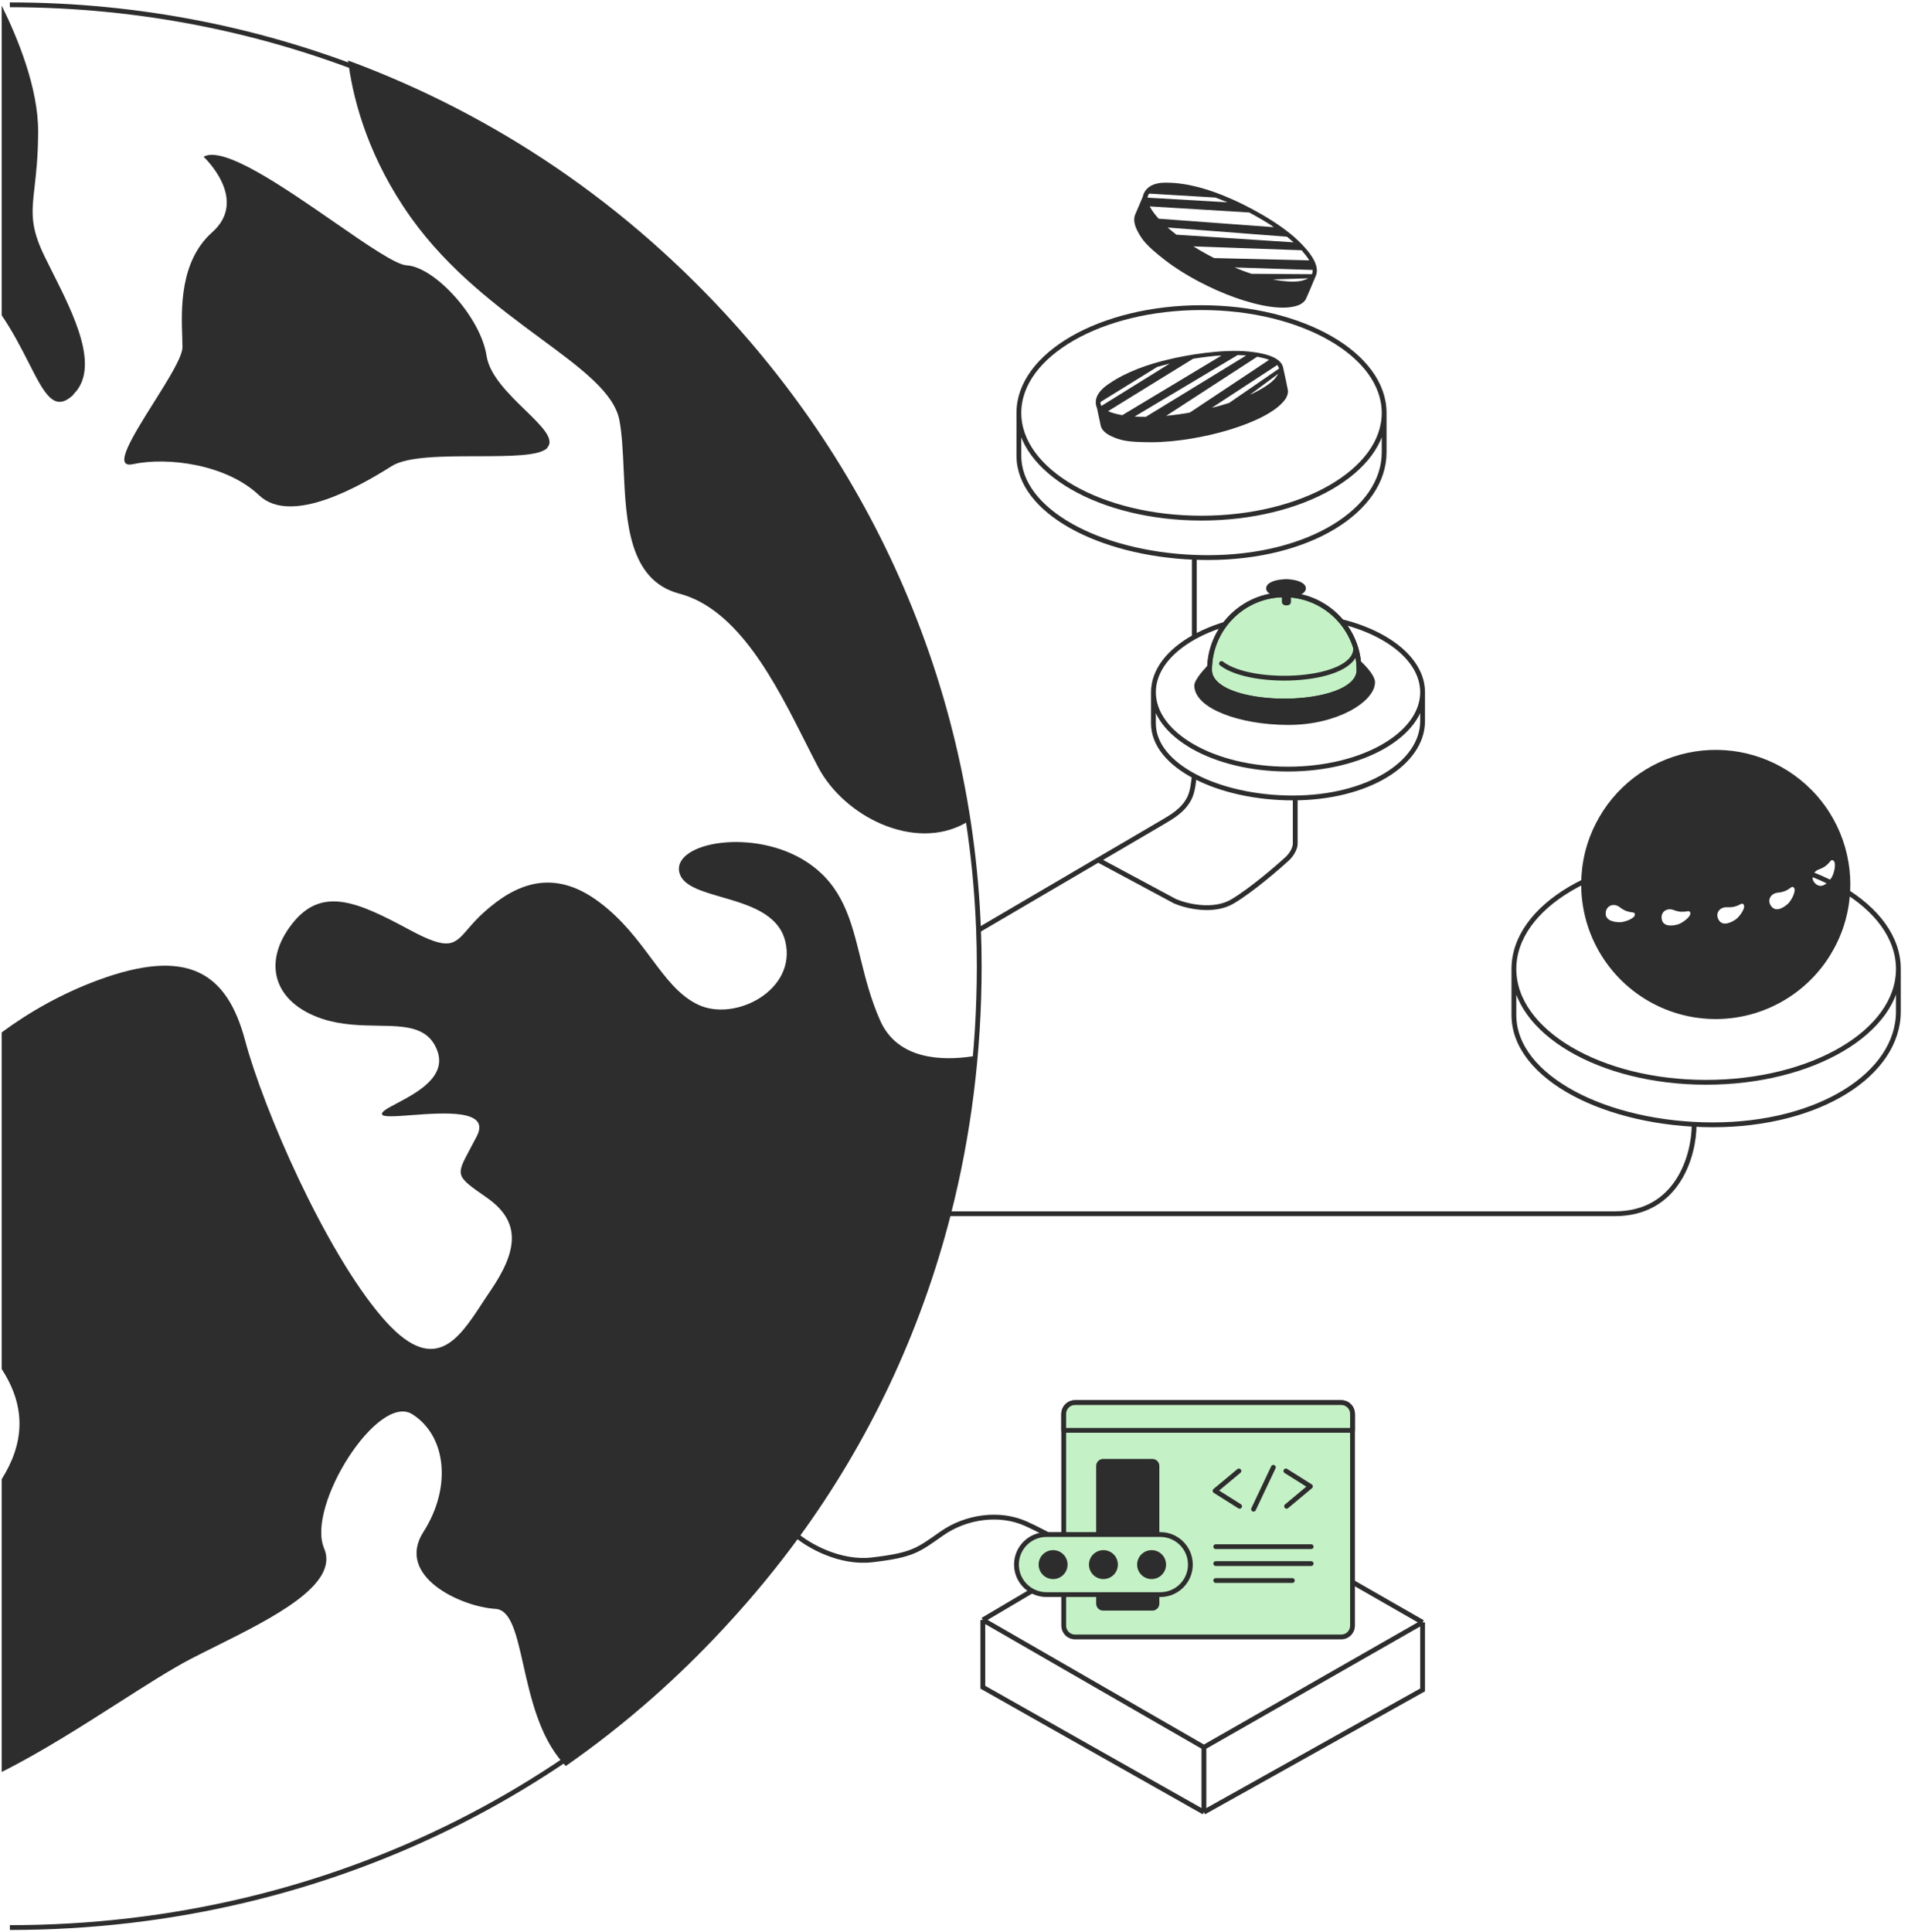
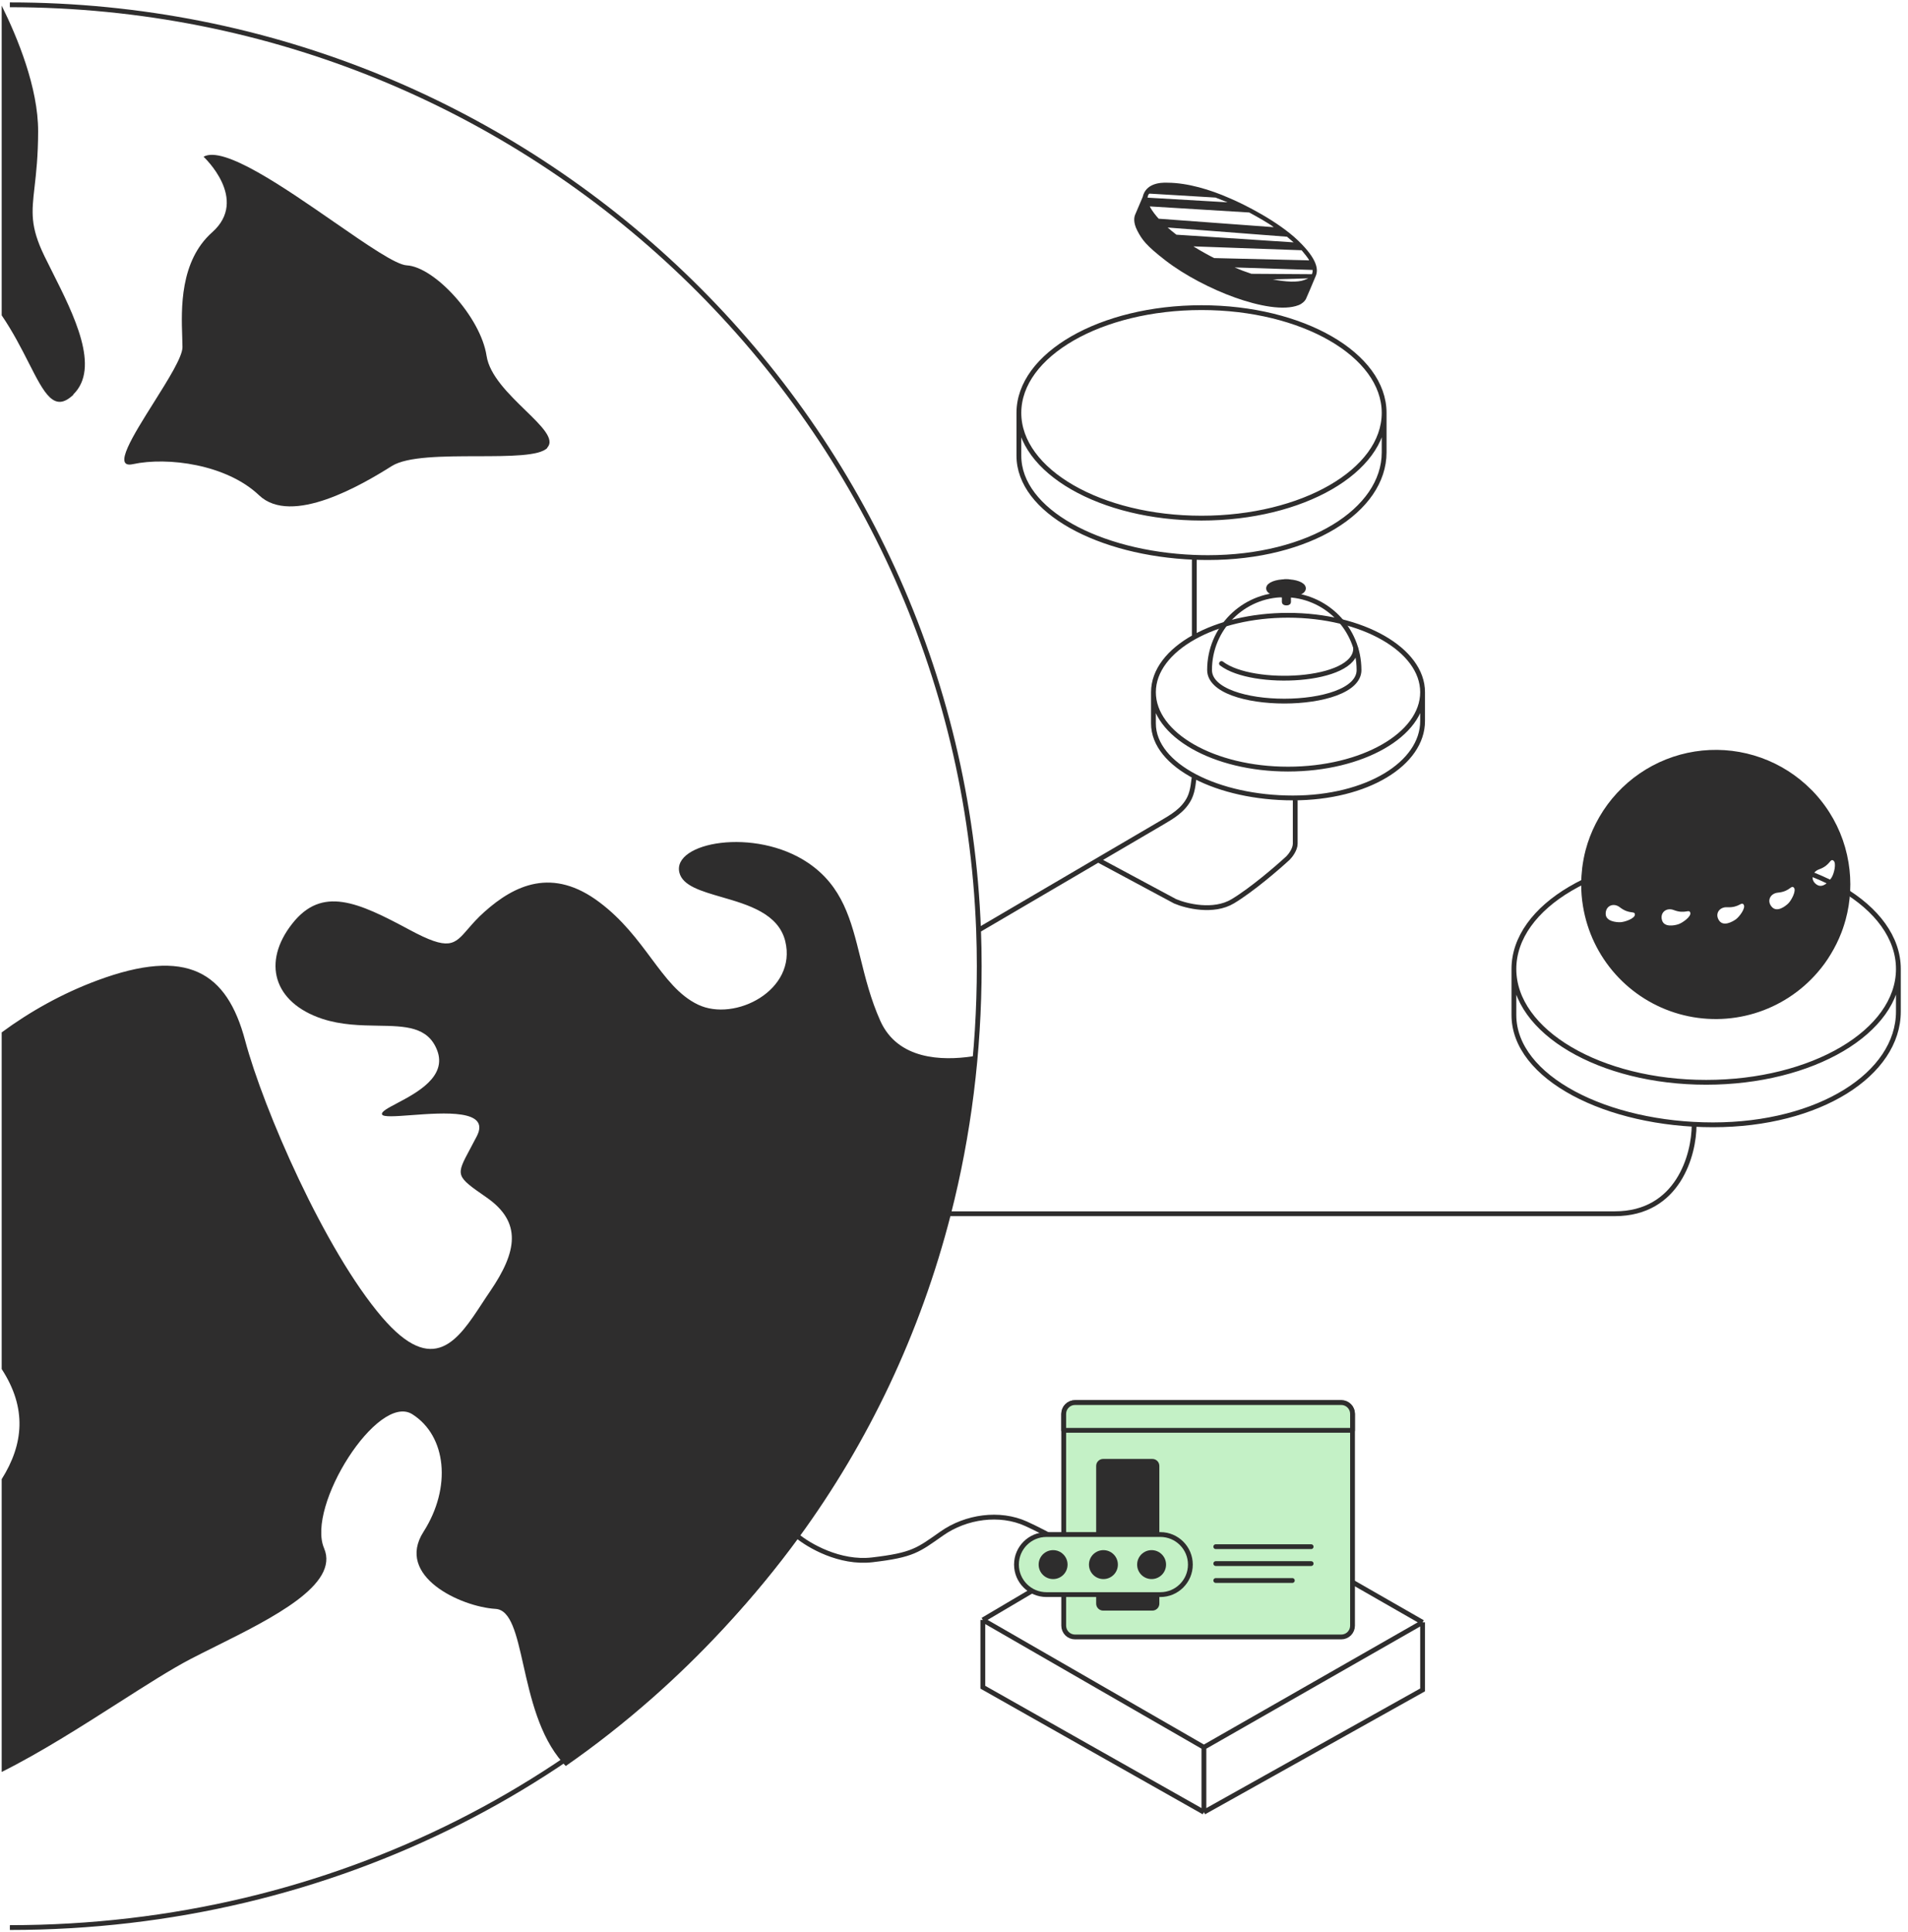
<svg xmlns="http://www.w3.org/2000/svg" width="397" height="402" viewBox="0 0 397 402" fill="none">
  <path d="M15.3 82.085C11.296 85.945 9.257 81.936 5.995 75.523C4.482 72.55 2.706 69.06 0.35 65.598V1.161C3.626 7.795 7.959 18.238 7.934 27.344C7.925 32.464 7.52 36.012 7.194 38.869C6.588 44.179 6.255 47.1 9.243 53.277C9.752 54.321 10.3 55.411 10.865 56.532L10.865 56.533C15.393 65.529 20.932 76.534 15.249 82.059L15.3 82.085Z" fill="#2E2D2D" />
  <path d="M0.35 368.629C8.386 364.625 17.023 359.111 24.701 354.209C30.417 350.559 35.601 347.25 39.609 345.156C41.277 344.288 43.083 343.388 44.948 342.46C56.653 336.63 70.666 329.651 67.434 322.099C63.686 313.344 78.574 289.748 85.761 294.19C92.923 298.709 94.001 309.441 88.123 318.659C82.193 327.902 95.875 334.269 103.114 334.706C106.315 334.907 107.46 339.992 108.899 346.388C110.402 353.068 112.226 361.177 117.052 366.646C117.257 366.903 117.488 367.16 117.719 367.391C123.931 363.077 129.963 358.327 135.79 353.192C176.17 317.548 198.936 269.363 203.317 219.608L203.35 219.603L203.325 219.525L203.317 219.608L203.194 219.627L203.022 219.654C202.805 219.688 202.589 219.722 202.349 219.757C196.009 220.707 186.82 220.475 183.175 212.388C181.162 207.89 180.064 203.454 179.028 199.267C177.076 191.382 175.342 184.377 168.133 179.497C157.044 172.026 139.82 175.235 141.36 181.526C142.025 184.264 145.855 185.376 150.161 186.625C155.664 188.221 161.944 190.042 163.384 195.776C165.899 205.994 152.911 212.67 145.236 208.999C141.264 207.098 138.543 203.444 135.486 199.339C132.637 195.512 129.496 191.294 124.778 187.739C114.973 180.319 107.067 184.093 100.803 189.691C99.32 191.005 98.265 192.226 97.38 193.25C94.494 196.588 93.413 197.84 85.222 193.439C74.467 187.662 66.998 184.247 60.786 192.181C54.548 200.115 56.807 208.536 67.049 211.951C71.027 213.254 75.04 213.32 78.646 213.38C84.346 213.473 89.028 213.55 90.947 218.473C93.093 223.971 86.687 227.357 82.598 229.518C80.672 230.536 79.26 231.282 79.498 231.85C79.739 232.423 82.336 232.23 85.594 231.988C92.401 231.481 102.094 230.76 99.212 236.369C98.691 237.383 98.218 238.264 97.802 239.038C94.8 244.63 94.794 244.641 101.265 249.129C108.632 254.264 107.606 260.375 102.01 268.591C101.438 269.421 100.874 270.283 100.308 271.146C95.309 278.773 90.221 286.536 79.498 274.035C67.562 260.093 54.831 230.771 51.006 216.47C47.207 202.195 38.967 197.008 20.229 203.966C12.902 206.687 6.155 210.491 0.35 214.775V284.81C5.644 292.937 4.917 300.458 0.35 307.721V368.629Z" fill="#2E2D2D" />
  <path d="M113.894 93.176C112.259 94.887 106.04 94.897 99.362 94.909C92.309 94.92 84.743 94.933 81.526 96.951C75.288 100.879 60.683 109.455 53.906 103.036C47.13 96.591 34.86 94.999 27.622 96.566C23.351 97.486 27.678 90.606 31.969 83.782C34.976 79 37.966 74.246 37.966 72.225C37.966 71.606 37.941 70.872 37.913 70.048C37.719 64.345 37.379 54.334 44.152 48.321C51.904 41.44 42.355 32.608 42.355 32.608C46.488 30.246 58.997 38.906 69.504 46.18C76.359 50.925 82.362 55.081 84.632 55.202C90.407 55.51 100.008 65.935 101.24 74.022C101.858 78.094 105.876 82.004 109.302 85.337C112.702 88.645 115.518 91.385 113.843 93.151L113.894 93.176Z" fill="#2E2D2D" />
-   <path d="M200.809 171.256C201.117 171.102 201.425 170.922 201.707 170.742V170.716C196.009 133.975 180.094 98.337 153.63 68.348C130.759 42.416 102.728 23.776 72.414 12.581L72.438 12.748L72.465 12.934C72.499 13.168 72.533 13.403 72.568 13.659C73.697 21.567 76.906 33.198 85.505 45.266C93.397 56.323 103.821 64.016 112.489 70.414C120.991 76.689 127.805 81.717 128.885 87.451C129.434 90.404 129.595 93.948 129.764 97.653C130.258 108.51 130.815 120.743 141.36 123.499C153.628 126.734 161.399 142.144 167.553 154.349C168.482 156.189 169.373 157.957 170.237 159.599C175.654 169.869 190.182 177.161 200.809 171.256Z" fill="#2E2D2D" />
  <path d="M165.856 319.5C129.238 369.663 69.512 401 2.05 401M165.856 319.5C168.237 321.5 174.7 325.3 181.5 324.5C190 323.5 191 322.5 196 319C201 315.5 208 314.5 213.5 317C217.9 319 224 322.5 226.5 324M165.856 319.5C180.226 299.814 191.038 277.228 197.361 252.5M226.5 324L204.5 337M226.5 324L249.5 310.859L296 337.5M204.5 337V351L250.5 377M204.5 337L250.5 363.5M250.5 377V363.5M250.5 377L296 351.559V337.5M250.5 363.5L296 337.5M2.05 1C110.913 1 199.633 86.518 203.61 193.5M203.61 193.5C203.703 195.989 203.75 198.489 203.75 201C203.75 218.954 201.531 236.193 197.361 252.5M203.61 193.5L228.5 178.912M248.5 161.5C248.333 162.333 248.286 164.38 247.5 166C246.233 168.612 243.667 170 242 171L228.5 178.912M228.5 178.912L244.5 187.5C246.833 188.5 252.5 189.9 256.5 187.5C260.5 185.1 265.833 180.5 268 178.5C268.5 178 269.5 176.7 269.5 175.5V166.5M352.5 234C352.5 240.167 349.2 252.5 336 252.5H197.361M296 144C296 152.837 283.464 160 268 160C252.536 160 240 152.837 240 144M296 144C296 135.163 283.464 128 268 128C260.419 128 253.542 129.722 248.5 132.518M296 144V150C296 158.837 284.464 166 269 166C253.536 166 240 159.337 240 150.5V144M240 144C240 139.495 243.258 135.426 248.5 132.518M288 85.895C288 97.987 270.987 107.789 250 107.789C229.013 107.789 212 97.987 212 85.895M288 85.895C288 73.803 270.987 64 250 64C229.013 64 212 73.803 212 85.895M288 85.895V94.105C288 106.197 272.344 116 251.357 116C250.399 116 249.446 115.981 248.5 115.944M212 85.895V94.79C212 106.329 228.731 115.161 248.5 115.944M395 201.579C395 214.601 377.091 225.158 355 225.158C332.909 225.158 315 214.601 315 201.579M395 201.579C395 188.557 377.091 178 355 178C332.909 178 315 188.557 315 201.579M395 201.579V210.421C395 223.443 378.52 234 356.429 234C334.337 234 315 224.18 315 211.158V201.579M248.5 115.944V132.518" stroke="#2E2D2D" />
  <g clip-path="url(#clip0_11348_15866)">
    <path d="M281.421 294.133V338.202C281.422 338.509 281.362 338.813 281.245 339.097C281.128 339.381 280.956 339.639 280.739 339.857C280.523 340.074 280.265 340.247 279.981 340.364C279.698 340.482 279.394 340.543 279.086 340.543H223.677C223.369 340.544 223.064 340.484 222.779 340.366C222.494 340.249 222.235 340.077 222.017 339.859C221.799 339.642 221.626 339.384 221.508 339.099C221.39 338.815 221.329 338.51 221.329 338.202V294.133C221.329 293.511 221.577 292.914 222.017 292.473C222.457 292.033 223.054 291.786 223.677 291.786H279.113C279.729 291.794 280.317 292.046 280.749 292.485C281.181 292.925 281.423 293.517 281.421 294.133Z" fill="#C4F1C6" stroke="#2E2D2D" stroke-linejoin="round" />
    <path d="M281.421 294.133V297.559H221.329V294.133C221.329 293.511 221.577 292.914 222.017 292.473C222.457 292.033 223.054 291.786 223.677 291.786H279.113C279.729 291.794 280.317 292.046 280.749 292.485C281.181 292.925 281.423 293.517 281.421 294.133Z" fill="#C4F1C6" stroke="#2E2D2D" stroke-linejoin="round" />
-     <path d="M257.78 306.01L252.82 310.143L257.925 313.357M267.699 313.357L272.659 309.217L267.553 306.01M260.828 313.966L264.948 305.256" stroke="#2E2D2D" stroke-linecap="round" stroke-linejoin="round" />
    <path d="M239.779 303.51H229.529C228.73 303.51 228.081 304.159 228.081 304.959V333.612C228.081 334.412 228.73 335.061 229.529 335.061H239.779C240.579 335.061 241.228 334.412 241.228 333.612V304.959C241.228 304.159 240.579 303.51 239.779 303.51Z" fill="#2E2D2D" />
    <path d="M241.433 319.236H217.745C214.294 319.236 211.496 322.034 211.496 325.485C211.496 328.936 214.294 331.734 217.745 331.734H241.433C244.884 331.734 247.682 328.936 247.682 325.485C247.682 322.034 244.884 319.236 241.433 319.236Z" fill="#C4F1C6" stroke="#2E2D2D" stroke-linejoin="round" />
    <path d="M219.121 328.501C220.782 328.501 222.13 327.154 222.13 325.492C222.13 323.83 220.782 322.483 219.121 322.483C217.459 322.483 216.112 323.83 216.112 325.492C216.112 327.154 217.459 328.501 219.121 328.501Z" fill="#2E2D2D" />
    <path d="M229.589 328.501C231.251 328.501 232.598 327.154 232.598 325.492C232.598 323.83 231.251 322.483 229.589 322.483C227.927 322.483 226.58 323.83 226.58 325.492C226.58 327.154 227.927 328.501 229.589 328.501Z" fill="#2E2D2D" />
    <path d="M239.614 328.501C241.276 328.501 242.623 327.154 242.623 325.492C242.623 323.83 241.276 322.483 239.614 322.483C237.952 322.483 236.605 323.83 236.605 325.492C236.605 327.154 237.952 328.501 239.614 328.501Z" fill="#2E2D2D" />
    <path d="M252.965 325.28H272.811H252.965ZM252.965 321.762H272.811H252.965ZM252.965 328.798H268.896H252.965Z" fill="#2E2D2D" />
    <path d="M252.965 325.28H272.811M252.965 321.762H272.811M252.965 328.798H268.896" stroke="#2E2D2D" stroke-linecap="round" stroke-linejoin="round" />
  </g>
  <path d="M384.626 179.448C383.93 175.173 382.245 171.12 379.704 167.612C378.903 166.504 378.024 165.454 377.073 164.472L375.715 163.179C372.618 160.393 368.938 158.334 364.944 157.152C360.95 155.969 356.742 155.693 352.627 156.343C348.513 156.994 344.595 158.554 341.161 160.912C337.726 163.269 334.861 166.362 332.775 169.968L332.047 171.305C331.146 173.063 330.435 174.912 329.926 176.821C329.608 178.034 329.372 179.267 329.216 180.511C329.082 181.62 329.01 182.735 329.001 183.852C328.989 185.425 329.116 186.996 329.378 188.548C330.239 193.801 332.581 198.699 336.129 202.668C339.676 206.636 344.283 209.511 349.407 210.953C354.531 212.396 359.961 212.346 365.058 210.811C370.155 209.276 374.709 206.319 378.184 202.287C379.213 201.11 380.132 199.842 380.932 198.498C381.8 197.077 382.539 195.58 383.138 194.026C383.338 193.511 383.521 192.99 383.686 192.463L384.018 191.35C385.074 187.472 385.281 183.413 384.626 179.448ZM337.095 191.857C336.242 191.867 334.114 191.669 334.096 190.115C334.069 188.436 335.721 187.718 337.05 188.751C339.044 190.295 340.166 189.406 340.175 190.259C340.185 191.113 337.957 191.849 337.095 191.857ZM349.209 192.281C348.392 192.542 346.3 192.96 345.832 191.482C345.323 189.883 346.695 188.716 348.276 189.327C350.628 190.225 351.436 189.048 351.696 189.866C351.957 190.683 350.031 192.019 349.209 192.28V192.281ZM361.179 191.257C360.479 191.751 358.62 192.802 357.722 191.536C356.743 190.171 357.695 188.645 359.383 188.735C361.898 188.869 362.311 187.496 362.805 188.196C363.299 188.897 361.88 190.762 361.179 191.256V191.257ZM372.099 187.935C371.488 188.529 369.8 189.838 368.722 188.725C367.555 187.522 368.264 185.86 369.944 185.699C372.449 185.466 372.659 184.047 373.248 184.657C373.837 185.267 372.719 187.332 372.099 187.933V187.935ZM381.151 182.475C380.702 183.203 379.391 184.89 378.07 184.073C376.643 183.193 376.921 181.416 378.511 180.849C380.882 180 380.729 178.568 381.456 179.018C382.183 179.467 381.6 181.747 381.151 182.47V182.475Z" fill="#2E2D2D" />
-   <path d="M285.6 141.923C285.6 145.521 278.187 150.311 268.078 150.311C257.969 150.311 249 146.89 249 142.608C249 140.855 257.191 131.482 267.3 131.482C277.409 131.482 285.6 139.668 285.6 141.923Z" fill="#2E2D2D" stroke="#2E2D2D" stroke-linecap="round" stroke-linejoin="round" />
-   <path d="M282.78 139.373C282.78 140.902 281.805 142.151 280.209 143.131C279.421 143.624 278.487 144.038 277.44 144.391C274.765 145.293 271.37 145.775 267.943 145.832H267.917C266.009 145.863 264.091 145.77 262.277 145.537C256.455 144.816 251.67 142.763 251.67 139.373C251.67 130.741 258.637 123.742 267.222 123.742C267.875 123.742 268.529 123.784 269.161 123.862C269.669 123.924 270.157 124.012 270.649 124.121C271.084 124.225 271.52 124.339 271.94 124.473C272.79 124.748 273.599 125.09 274.376 125.5C279.353 128.102 282.77 133.333 282.77 139.373H282.78Z" fill="#C4F1C6" stroke="#2E2D2D" stroke-linecap="round" stroke-linejoin="round" />
  <path d="M282.775 139.378C282.775 148.015 251.675 148.015 251.675 139.378C251.675 130.741 258.638 123.742 267.222 123.742C275.807 123.742 282.77 130.741 282.77 139.378H282.775Z" stroke="#2E2D2D" stroke-linecap="round" stroke-linejoin="round" />
  <path d="M282.07 134.904C282.07 141.923 260.55 142.965 254.158 138.035" stroke="#2E2D2D" stroke-linecap="round" stroke-linejoin="round" />
  <path d="M267.222 125.261V121H268.109V125.261C268.109 125.505 267.222 125.505 267.222 125.261Z" fill="#C4F1C6" stroke="#2E2D2D" stroke-linecap="round" stroke-linejoin="round" />
  <path d="M267.58 123.784C269.584 123.784 271.209 123.162 271.209 122.395C271.209 121.627 269.584 121.005 267.58 121.005C265.576 121.005 263.951 121.627 263.951 122.395C263.951 123.162 265.576 123.784 267.58 123.784Z" fill="#2E2D2D" stroke="#2E2D2D" stroke-linecap="round" stroke-linejoin="round" />
-   <path fill-rule="evenodd" clip-rule="evenodd" d="M229.011 88.456L228.258 84.907C227.251 82.53 229.414 80.673 230.881 79.744C234.291 77.397 238.925 75.747 243.251 74.757C246.431 73.972 254.209 72.55 259.885 73.139C265.562 73.729 266.72 75.316 266.982 76.465C267.342 78.05 267.962 81.049 267.989 81.25C268.048 81.686 267.872 82.415 267.457 83.015C265.616 85.674 260.75 87.909 255.753 89.424C250.782 90.933 244.612 92 239.545 92C234.478 92 233.09 91.593 231.237 90.751C229.572 89.993 229.108 89.04 229.011 88.456ZM236.075 86.661C236.832 86.709 237.61 86.728 238.398 86.724L259.303 73.948C259.049 73.924 258.01 73.884 257.523 73.866L236.075 86.661ZM247.555 85.836C246.06 86.103 244.385 86.341 242.655 86.503L261.589 74.21C262.277 74.345 263.734 74.666 264.05 74.874L247.555 85.836ZM252.139 84.843C253.331 84.563 254.553 84.215 255.753 83.818L266.135 76.672C266.058 76.346 265.85 76.046 265.756 75.937L252.139 84.843ZM260.046 82.14C262.581 80.977 264.625 79.676 265.482 78.502C265.563 78.39 265.785 78.065 265.999 77.74L260.046 82.14ZM233.515 86.372C232.559 86.207 231.671 85.98 230.881 85.677C230.778 85.627 230.674 85.579 230.57 85.532L248.261 74.626C249.788 74.389 253.103 73.927 254.142 73.978L233.515 86.372ZM229.175 84.448C229.052 84.248 228.841 83.721 229.089 83.561C229.337 83.402 236.982 78.679 240.774 76.338L243.388 75.63L229.175 84.448Z" fill="#2E2D2D" />
  <path fill-rule="evenodd" clip-rule="evenodd" d="M236.234 44.564L237.766 40.961C238.39 38.236 241.235 37.928 242.965 38.012C247.101 38.038 251.795 39.438 255.847 41.231C258.859 42.498 265.929 46.038 270.111 50.062C274.292 54.086 274.264 56.203 273.782 57.382C273.117 59.006 271.81 62.042 271.711 62.236C271.496 62.658 270.917 63.195 270.225 63.469C267.156 64.686 261.924 63.66 257.02 61.919C252.142 60.187 246.57 57.324 242.521 54.199C238.473 51.073 237.608 49.856 236.634 47.968C235.758 46.27 235.961 45.141 236.234 44.564ZM242.958 47.335C243.534 47.843 244.144 48.341 244.776 48.824L269.159 50.418C268.97 50.24 268.165 49.563 267.786 49.247L242.958 47.335ZM252.627 53.688C251.271 53.001 249.79 52.178 248.311 51.255L270.828 52.059C271.298 52.603 272.268 53.786 272.395 54.166L252.627 53.688ZM256.887 55.636C258.007 56.124 259.193 56.57 260.39 56.959L272.981 57.042C273.115 56.706 273.13 56.312 273.12 56.158L256.887 55.636ZM264.829 58.123C267.553 58.658 269.969 58.769 271.359 58.258C271.491 58.209 271.864 58.059 272.23 57.904L264.829 58.123ZM241.086 45.499C240.421 44.765 239.849 44.015 239.399 43.261C239.347 43.152 239.293 43.045 239.238 42.94L259.929 44.205C261.292 44.938 264.218 46.575 265.018 47.261L241.086 45.499ZM238.775 41.12C238.796 40.867 238.945 40.27 239.239 40.283C239.532 40.295 248.48 40.833 252.918 41.101L255.431 42.087L238.775 41.12Z" fill="#2E2D2D" />
  <defs>
    <clipPath id="clip0_11348_15866">
      <rect width="82" height="82" fill="white" transform="translate(211 272)" />
    </clipPath>
  </defs>
</svg>